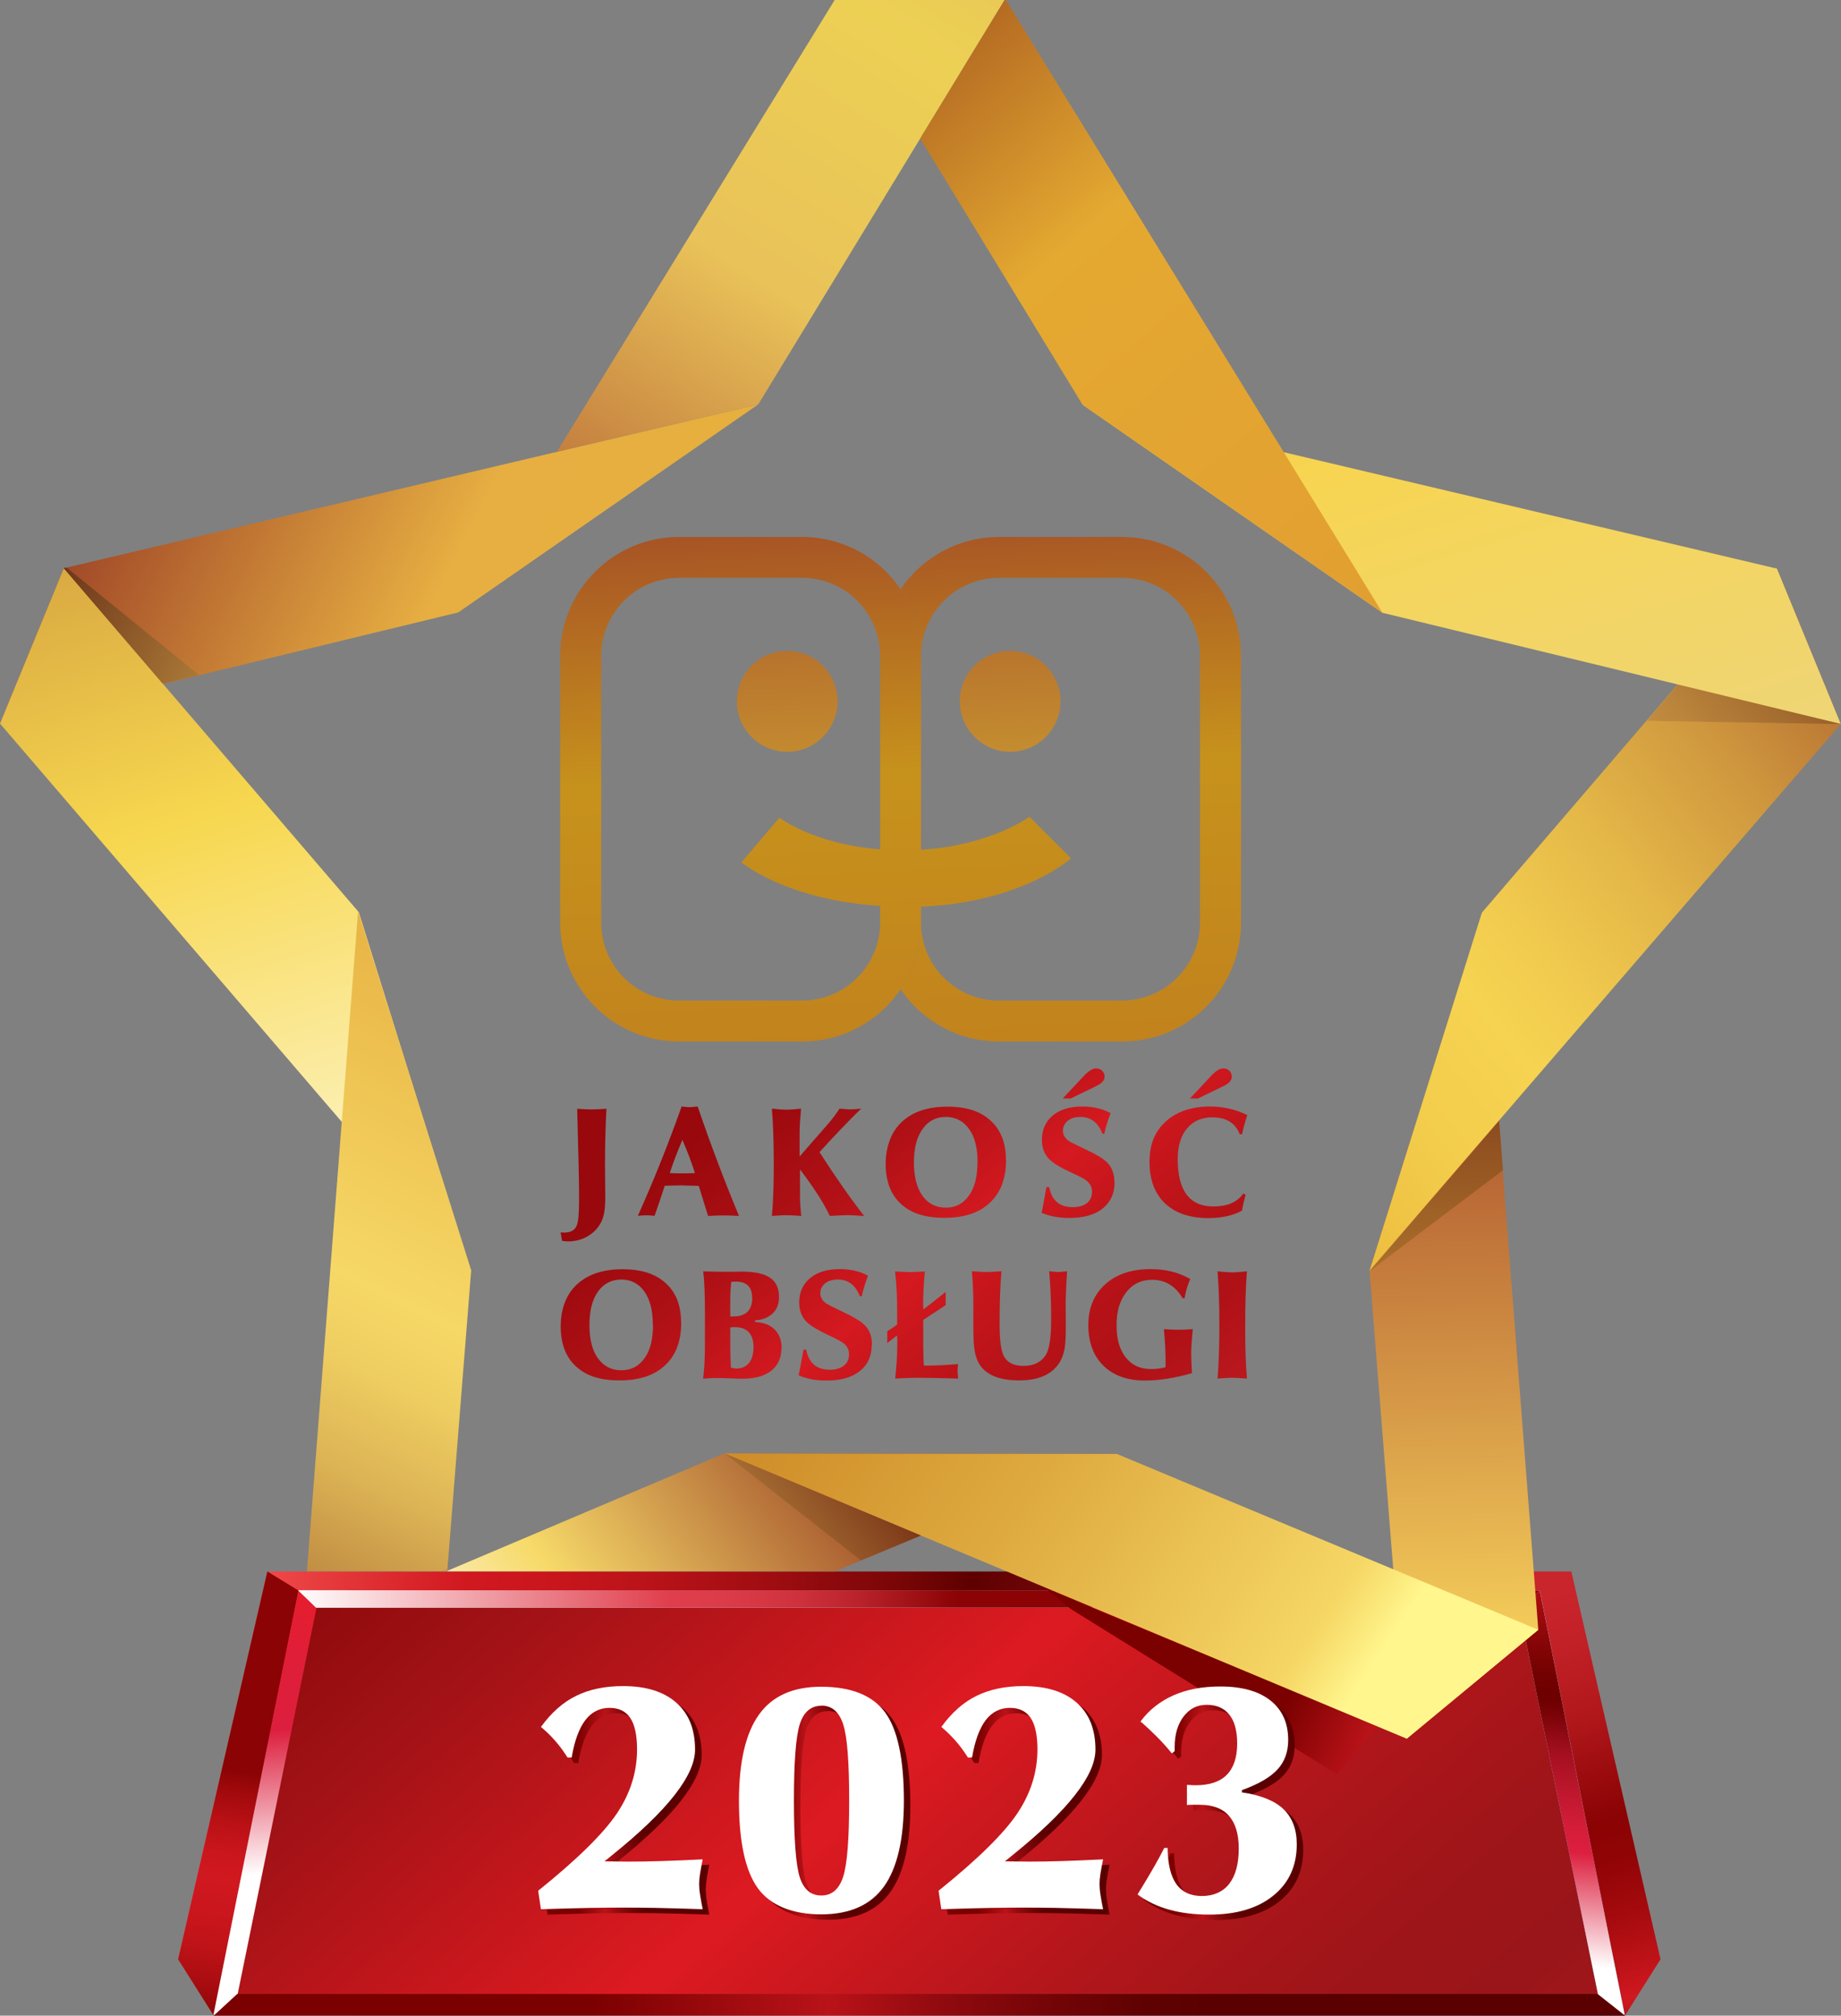
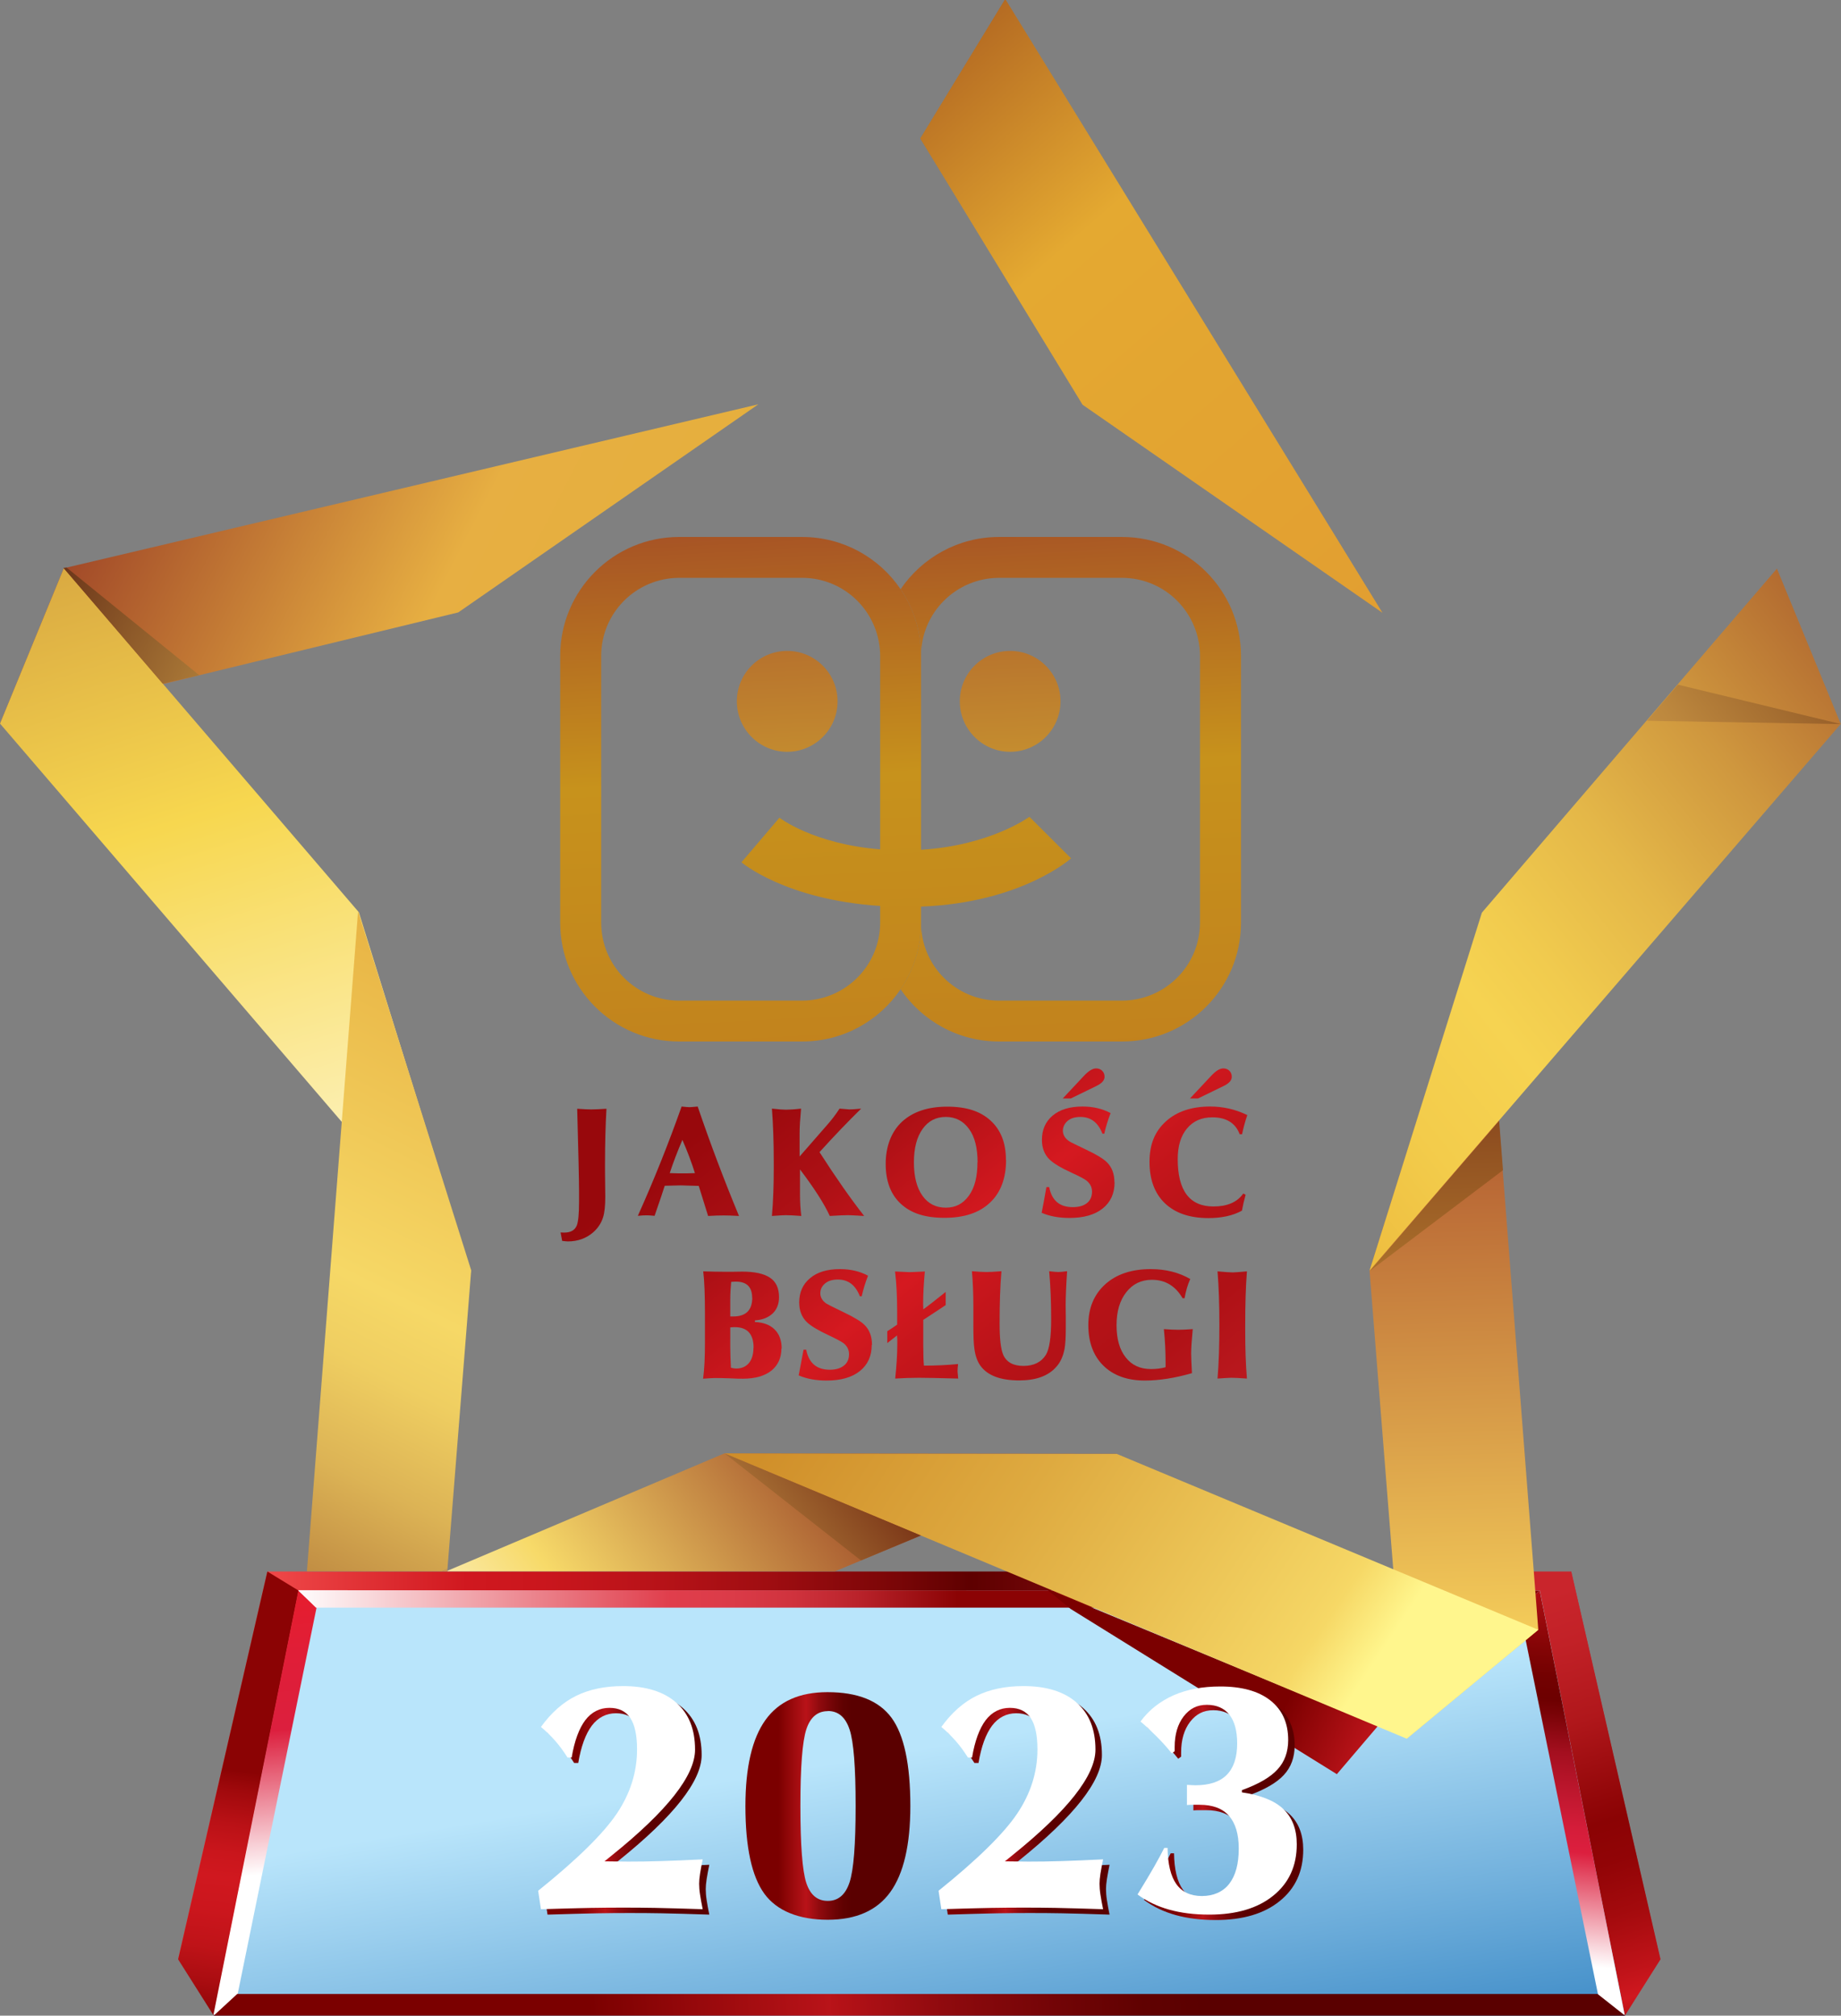
<svg xmlns="http://www.w3.org/2000/svg" xmlns:xlink="http://www.w3.org/1999/xlink" id="Warstwa_2" viewBox="0 0 139.64 152.85">
  <rect x="0" y="0" width="139.64" height="152.85" fill="#808080" stroke="none" />
  <defs>
    <style>.cls-1{fill:url(#linear-gradient);}.cls-2{fill:#fff;}.cls-3{fill:url(#linear-gradient-8);}.cls-4{fill:url(#linear-gradient-9);}.cls-5{fill:url(#linear-gradient-3);}.cls-6{fill:url(#linear-gradient-4);}.cls-7{fill:url(#linear-gradient-2);}.cls-8{fill:url(#linear-gradient-6);}.cls-9{fill:url(#linear-gradient-7);}.cls-10{fill:url(#linear-gradient-5);}.cls-11{fill:url(#linear-gradient-41);}.cls-12{fill:url(#linear-gradient-40);}.cls-13{fill:url(#linear-gradient-43);}.cls-14{fill:url(#linear-gradient-42);}.cls-15{fill:url(#linear-gradient-45);}.cls-16{fill:url(#linear-gradient-46);}.cls-17{fill:url(#linear-gradient-44);}.cls-18{fill:url(#linear-gradient-47);}.cls-19{fill:url(#linear-gradient-14);}.cls-20{fill:url(#linear-gradient-18);}.cls-21{fill:url(#linear-gradient-22);}.cls-22{fill:url(#linear-gradient-20);}.cls-23{fill:url(#linear-gradient-21);}.cls-24{fill:url(#linear-gradient-23);}.cls-25{fill:url(#linear-gradient-15);}.cls-26{fill:url(#linear-gradient-19);}.cls-27{fill:url(#linear-gradient-16);}.cls-28{fill:url(#linear-gradient-17);}.cls-29{fill:url(#linear-gradient-13);}.cls-30{fill:url(#linear-gradient-12);}.cls-31{fill:url(#linear-gradient-10);}.cls-32{fill:url(#linear-gradient-11);}.cls-33{fill:url(#linear-gradient-27);}.cls-34{fill:url(#linear-gradient-24);}.cls-35{fill:url(#linear-gradient-26);}.cls-36{fill:url(#linear-gradient-38);}.cls-37{fill:url(#linear-gradient-35);}.cls-38{fill:url(#linear-gradient-37);}.cls-39{fill:url(#linear-gradient-34);}.cls-40{fill:url(#linear-gradient-39);}.cls-41{fill:url(#linear-gradient-36);}.cls-42{fill:url(#linear-gradient-25);}.cls-43{fill:url(#linear-gradient-28);}.cls-44{fill:url(#linear-gradient-29);}.cls-45{fill:url(#linear-gradient-33);}.cls-46{fill:url(#linear-gradient-30);}.cls-47{fill:url(#linear-gradient-32);}.cls-48{fill:url(#linear-gradient-31);}</style>
    <linearGradient id="linear-gradient" x1="62.15" y1="-7.01" x2="116.67" y2="56.3" gradientUnits="userSpaceOnUse">
      <stop offset=".17" stop-color="#8c5119" />
      <stop offset=".37" stop-color="#e5b245" />
      <stop offset=".85" stop-color="#e4ae41" />
      <stop offset="1" stop-color="#c67f24" />
    </linearGradient>
    <linearGradient id="linear-gradient-2" x1="20.11" y1="133.87" x2="115.78" y2="133.87" gradientUnits="userSpaceOnUse">
      <stop offset="0" stop-color="#f0494a" />
      <stop offset=".16" stop-color="#d0181f" />
      <stop offset=".22" stop-color="#ca161d" />
      <stop offset=".3" stop-color="#ba1319" />
      <stop offset=".4" stop-color="#9f0d11" />
      <stop offset=".5" stop-color="#7a0607" />
      <stop offset=".56" stop-color="#5e0000" />
      <stop offset=".59" stop-color="#670304" />
      <stop offset=".72" stop-color="#911115" />
      <stop offset=".83" stop-color="#af1c21" />
      <stop offset=".93" stop-color="#c22229" />
      <stop offset="1" stop-color="#c9252c" />
    </linearGradient>
    <linearGradient id="linear-gradient-3" x1="66.49" y1="133.14" x2="73.44" y2="175.41" gradientUnits="userSpaceOnUse">
      <stop offset="0" stop-color="#b9e5fb" />
      <stop offset=".4" stop-color="#71b0dc" />
      <stop offset="1" stop-color="#005ead" />
    </linearGradient>
    <linearGradient id="linear-gradient-4" x1="26.31" y1="91.48" x2="132.32" y2="212.07" gradientUnits="userSpaceOnUse">
      <stop offset=".04" stop-color="#7b0000" />
      <stop offset=".2" stop-color="#a11216" />
      <stop offset=".37" stop-color="#dd1a21" />
      <stop offset=".41" stop-color="#ce181f" />
      <stop offset=".5" stop-color="#b1161b" />
      <stop offset=".58" stop-color="#9f1519" />
      <stop offset=".64" stop-color="#991519" />
      <stop offset=".77" stop-color="#b61b20" />
      <stop offset=".89" stop-color="#c91f26" />
      <stop offset=".97" stop-color="#d12128" />
      <stop offset="1" stop-color="#d52229" />
    </linearGradient>
    <linearGradient id="linear-gradient-5" x1="14.64" y1="159.56" x2="18.13" y2="134.28" gradientUnits="userSpaceOnUse">
      <stop offset=".04" stop-color="#7b0000" />
      <stop offset=".2" stop-color="#7b0000" />
      <stop offset=".26" stop-color="#8d0506" />
      <stop offset=".37" stop-color="#aa0d11" />
      <stop offset=".47" stop-color="#bf1318" />
      <stop offset=".58" stop-color="#cb161d" />
      <stop offset=".68" stop-color="#d0181f" />
      <stop offset=".75" stop-color="#ca161c" />
      <stop offset=".84" stop-color="#ba1116" />
      <stop offset=".94" stop-color="#a0090c" />
      <stop offset="1" stop-color="#8b0304" />
    </linearGradient>
    <linearGradient id="linear-gradient-6" x1="-13000.11" y1="168.15" x2="-12985.22" y2="121.23" gradientTransform="translate(-12868.7) rotate(-180) scale(1 -1)" gradientUnits="userSpaceOnUse">
      <stop offset=".04" stop-color="#7b0000" />
      <stop offset=".2" stop-color="#7b0000" />
      <stop offset=".35" stop-color="#c21419" />
      <stop offset=".37" stop-color="#d0181f" />
      <stop offset=".41" stop-color="#c01319" />
      <stop offset=".5" stop-color="#a30a0d" />
      <stop offset=".58" stop-color="#910406" />
      <stop offset=".64" stop-color="#8b0304" />
      <stop offset=".67" stop-color="#910608" />
      <stop offset=".8" stop-color="#b0171b" />
      <stop offset=".92" stop-color="#c22127" />
      <stop offset="1" stop-color="#c9252c" />
    </linearGradient>
    <linearGradient id="linear-gradient-7" x1="122.83" y1="92.53" x2="118.24" y2="149.53" gradientUnits="userSpaceOnUse">
      <stop offset=".04" stop-color="#7b0000" />
      <stop offset=".2" stop-color="#7b0000" />
      <stop offset=".34" stop-color="#c21116" />
      <stop offset=".42" stop-color="#ed1c24" />
      <stop offset=".46" stop-color="#cb141a" />
      <stop offset=".52" stop-color="#a20b0f" />
      <stop offset=".57" stop-color="#850506" />
      <stop offset=".61" stop-color="#730101" />
      <stop offset=".64" stop-color="#6d0000" />
      <stop offset=".66" stop-color="#7a0307" />
      <stop offset=".71" stop-color="#a40f1f" />
      <stop offset=".77" stop-color="#c21830" />
      <stop offset=".81" stop-color="#d51d3a" />
      <stop offset=".84" stop-color="#dc1f3e" />
      <stop offset=".99" stop-color="#fff" />
    </linearGradient>
    <linearGradient id="linear-gradient-8" x1="-12813.82" y1="92.54" x2="-12818.4" y2="149.54" gradientTransform="translate(-12797.32) rotate(-180) scale(1 -1)" gradientUnits="userSpaceOnUse">
      <stop offset=".04" stop-color="#7b0000" />
      <stop offset=".2" stop-color="#7b0000" />
      <stop offset=".34" stop-color="#c21116" />
      <stop offset=".42" stop-color="#ed1c24" />
      <stop offset=".43" stop-color="#eb1c25" />
      <stop offset=".58" stop-color="#e01e37" />
      <stop offset=".68" stop-color="#dc1f3e" />
      <stop offset=".87" stop-color="#fff" />
    </linearGradient>
    <linearGradient id="linear-gradient-9" x1="22.31" y1="121.25" x2="117.23" y2="121.25" gradientUnits="userSpaceOnUse">
      <stop offset="0" stop-color="#fff" />
      <stop offset=".3" stop-color="#e03e4c" />
      <stop offset=".35" stop-color="#db3b48" />
      <stop offset=".4" stop-color="#cf323d" />
      <stop offset=".45" stop-color="#ba232b" />
      <stop offset=".5" stop-color="#9c0f13" />
      <stop offset=".53" stop-color="#8b0304" />
    </linearGradient>
    <linearGradient id="linear-gradient-10" x1="23.3" y1="155.36" x2="130.82" y2="147.79" gradientUnits="userSpaceOnUse">
      <stop offset=".04" stop-color="#7b0000" />
      <stop offset=".2" stop-color="#7b0000" />
      <stop offset=".37" stop-color="#b91319" />
      <stop offset=".37" stop-color="#b81218" />
      <stop offset=".45" stop-color="#8f0a0e" />
      <stop offset=".53" stop-color="#720406" />
      <stop offset=".59" stop-color="#600101" />
      <stop offset=".64" stop-color="#5a0000" />
    </linearGradient>
    <linearGradient id="linear-gradient-11" x1="44.69" y1="89.54" x2="79.67" y2="133.8" gradientUnits="userSpaceOnUse">
      <stop offset=".04" stop-color="#98080c" />
      <stop offset=".2" stop-color="#ad1015" />
      <stop offset=".37" stop-color="#d51920" />
      <stop offset=".44" stop-color="#c7161c" />
      <stop offset=".56" stop-color="#b51217" />
      <stop offset=".64" stop-color="#af1116" />
      <stop offset=".65" stop-color="#b01116" />
      <stop offset=".85" stop-color="#c21f26" />
      <stop offset="1" stop-color="#c9252c" />
    </linearGradient>
    <linearGradient id="linear-gradient-12" x1="49.09" y1="86.07" x2="84.08" y2="130.34" xlink:href="#linear-gradient-11" />
    <linearGradient id="linear-gradient-13" x1="55.98" y1="80.62" x2="90.97" y2="124.88" xlink:href="#linear-gradient-11" />
    <linearGradient id="linear-gradient-14" x1="62.03" y1="75.84" x2="97.01" y2="120.1" xlink:href="#linear-gradient-11" />
    <linearGradient id="linear-gradient-15" x1="68.66" y1="70.59" x2="103.65" y2="114.86" xlink:href="#linear-gradient-11" />
    <linearGradient id="linear-gradient-16" x1="74.68" y1="65.84" x2="109.66" y2="110.1" xlink:href="#linear-gradient-11" />
    <linearGradient id="linear-gradient-17" x1="40.86" y1="92.57" x2="75.84" y2="136.83" xlink:href="#linear-gradient-11" />
    <linearGradient id="linear-gradient-18" x1="46.16" y1="88.39" x2="81.14" y2="132.64" xlink:href="#linear-gradient-11" />
    <linearGradient id="linear-gradient-19" x1="50.74" y1="84.76" x2="85.72" y2="129.02" xlink:href="#linear-gradient-11" />
    <linearGradient id="linear-gradient-20" x1="54.47" y1="81.82" x2="89.45" y2="126.08" xlink:href="#linear-gradient-11" />
    <linearGradient id="linear-gradient-21" x1="59.9" y1="77.53" x2="94.88" y2="121.79" xlink:href="#linear-gradient-11" />
    <linearGradient id="linear-gradient-22" x1="65.5" y1="73.1" x2="100.48" y2="117.36" xlink:href="#linear-gradient-11" />
    <linearGradient id="linear-gradient-23" x1="69.39" y1="70.03" x2="104.37" y2="114.28" xlink:href="#linear-gradient-11" />
    <linearGradient id="linear-gradient-24" x1="58.85" y1="35.49" x2="62.12" y2="102.76" gradientUnits="userSpaceOnUse">
      <stop offset="0" stop-color="#a24928" />
      <stop offset=".35" stop-color="#c69030" />
      <stop offset=".69" stop-color="#c78623" />
      <stop offset="1" stop-color="#c07623" />
    </linearGradient>
    <linearGradient id="linear-gradient-25" x1="75.71" y1="34.67" x2="78.98" y2="101.95" xlink:href="#linear-gradient-24" />
    <linearGradient id="linear-gradient-26" x1="79.87" y1="34.46" x2="83.14" y2="101.74" gradientUnits="userSpaceOnUse">
      <stop offset="0" stop-color="#9f4427" />
      <stop offset=".35" stop-color="#c7921c" />
      <stop offset=".69" stop-color="#c1811d" />
      <stop offset="1" stop-color="#b97021" />
    </linearGradient>
    <linearGradient id="linear-gradient-27" x1="60.3" y1="35.42" x2="63.57" y2="102.69" xlink:href="#linear-gradient-26" />
    <linearGradient id="linear-gradient-28" x1="9.68" y1="32.99" x2="70.24" y2="64.01" gradientUnits="userSpaceOnUse">
      <stop offset="0" stop-color="#a14828" />
      <stop offset=".39" stop-color="#e7af42" />
      <stop offset=".67" stop-color="#e5af3c" />
      <stop offset=".85" stop-color="#e2a336" />
      <stop offset="1" stop-color="#c57824" />
    </linearGradient>
    <linearGradient id="linear-gradient-29" x1="-4.33" y1="4.66" x2="41.88" y2="152.44" gradientUnits="userSpaceOnUse">
      <stop offset="0" stop-color="#a25429" />
      <stop offset=".39" stop-color="#f7d74f" />
      <stop offset=".66" stop-color="#fffeee" />
      <stop offset=".75" stop-color="#f8e167" />
      <stop offset=".85" stop-color="#e4ae27" />
      <stop offset="1" stop-color="#c67f24" />
    </linearGradient>
    <linearGradient id="linear-gradient-30" x1="109.11" y1="66.61" x2="112.87" y2="206.33" gradientUnits="userSpaceOnUse">
      <stop offset=".08" stop-color="#a54629" />
      <stop offset=".42" stop-color="#f6d05b" />
      <stop offset=".75" stop-color="#f7d961" />
      <stop offset=".85" stop-color="#e3a536" />
      <stop offset="1" stop-color="#c57924" />
    </linearGradient>
    <linearGradient id="linear-gradient-31" x1="158" y1="38.65" x2="51.07" y2="124.63" gradientUnits="userSpaceOnUse">
      <stop offset=".09" stop-color="#9c4726" />
      <stop offset=".15" stop-color="#b26a30" />
      <stop offset=".24" stop-color="#cf973e" />
      <stop offset=".32" stop-color="#e4b748" />
      <stop offset=".39" stop-color="#f1cb4e" />
      <stop offset=".43" stop-color="#f6d351" />
      <stop offset=".5" stop-color="#f3cc4b" />
      <stop offset=".59" stop-color="#ecb93c" />
      <stop offset=".67" stop-color="#e4a42c" />
      <stop offset=".85" stop-color="#e2a024" />
      <stop offset="1" stop-color="#bd7422" />
    </linearGradient>
    <linearGradient id="linear-gradient-32" x1="89.74" y1="-24.76" x2="135.96" y2="123.03" gradientUnits="userSpaceOnUse">
      <stop offset="0" stop-color="#a8532b" />
      <stop offset=".39" stop-color="#f7d551" />
      <stop offset=".75" stop-color="#e7d594" />
      <stop offset=".85" stop-color="#e3a333" />
      <stop offset="1" stop-color="#c57824" />
    </linearGradient>
    <linearGradient id="linear-gradient-33" x1="38.88" y1="49.46" x2="85.22" y2="-23.98" gradientUnits="userSpaceOnUse">
      <stop offset="0" stop-color="#a94c2b" />
      <stop offset=".39" stop-color="#e9c259" />
      <stop offset=".64" stop-color="#ecd054" />
      <stop offset=".85" stop-color="#e5bd57" />
      <stop offset="1" stop-color="#e6c571" />
      <stop offset="1" stop-color="#cda135" />
    </linearGradient>
    <linearGradient id="linear-gradient-34" x1="60.87" y1="-5.94" x2="115.39" y2="57.37" gradientUnits="userSpaceOnUse">
      <stop offset=".17" stop-color="#b46a22" />
      <stop offset=".38" stop-color="#e4a931" />
      <stop offset=".85" stop-color="#e29e31" />
      <stop offset="1" stop-color="#c57624" />
    </linearGradient>
    <linearGradient id="linear-gradient-35" x1="69.34" y1="107.15" x2="14.81" y2="148.11" gradientUnits="userSpaceOnUse">
      <stop offset=".08" stop-color="#9b4526" />
      <stop offset=".43" stop-color="#f7da69" />
      <stop offset=".66" stop-color="#fff" />
      <stop offset=".75" stop-color="#f7e176" />
      <stop offset=".85" stop-color="#e4ae41" />
      <stop offset="1" stop-color="#c67f24" />
    </linearGradient>
    <linearGradient id="linear-gradient-36" x1="11.66" y1="131.99" x2="61.67" y2="31.51" gradientUnits="userSpaceOnUse">
      <stop offset="0" stop-color="#883c1e" />
      <stop offset=".03" stop-color="#944e26" />
      <stop offset=".14" stop-color="#be8941" />
      <stop offset=".22" stop-color="#dcb355" />
      <stop offset=".29" stop-color="#efce61" />
      <stop offset=".34" stop-color="#f6d866" />
      <stop offset=".63" stop-color="#e4a93a" />
      <stop offset=".85" stop-color="#e2a338" />
      <stop offset="1" stop-color="#bc7322" />
    </linearGradient>
    <linearGradient id="linear-gradient-37" x1="24.22" y1="138.24" x2="74.21" y2="37.77" gradientUnits="userSpaceOnUse">
      <stop offset="0" stop-color="#a8532b" />
      <stop offset=".39" stop-color="#f7e176" />
      <stop offset=".67" stop-color="#e5b245" />
      <stop offset=".85" stop-color="#e4ae41" />
      <stop offset="1" stop-color="#c67f24" />
    </linearGradient>
    <linearGradient id="linear-gradient-38" x1="78.81" y1="121.58" x2="103.22" y2="132.83" gradientUnits="userSpaceOnUse">
      <stop offset=".75" stop-color="#7b0000" />
      <stop offset="1" stop-color="#b91319" />
    </linearGradient>
    <linearGradient id="linear-gradient-39" x1="54.65" y1="96.21" x2="112.04" y2="134.31" gradientUnits="userSpaceOnUse">
      <stop offset="0" stop-color="#cc8623" />
      <stop offset=".15" stop-color="#d08f2a" />
      <stop offset=".42" stop-color="#deaa40" />
      <stop offset=".75" stop-color="#f4d463" />
      <stop offset=".77" stop-color="#f6d866" />
      <stop offset=".84" stop-color="#fff68d" />
    </linearGradient>
    <linearGradient id="linear-gradient-40" x1="3.58" y1="44.82" x2="63.44" y2="75.49" gradientUnits="userSpaceOnUse">
      <stop offset="0" stop-color="#6b3519" />
      <stop offset=".39" stop-color="#e8bb55" />
      <stop offset=".67" stop-color="#e5b245" />
      <stop offset=".85" stop-color="#e4ae41" />
      <stop offset="1" stop-color="#c67f24" />
    </linearGradient>
    <linearGradient id="linear-gradient-41" x1="108.25" y1="66.65" x2="112.02" y2="206.38" gradientUnits="userSpaceOnUse">
      <stop offset=".08" stop-color="#793417" />
      <stop offset=".42" stop-color="#f6cc4b" />
      <stop offset=".75" stop-color="#f7e176" />
      <stop offset=".85" stop-color="#e4ae41" />
      <stop offset="1" stop-color="#c67f24" />
    </linearGradient>
    <linearGradient id="linear-gradient-42" x1="155.58" y1="35.63" x2="48.65" y2="121.6" gradientUnits="userSpaceOnUse">
      <stop offset=".09" stop-color="#6a2d0f" />
      <stop offset=".17" stop-color="#945b27" />
      <stop offset=".25" stop-color="#bd883e" />
      <stop offset=".33" stop-color="#dba84f" />
      <stop offset=".39" stop-color="#edbc5a" />
      <stop offset=".43" stop-color="#f4c45e" />
      <stop offset=".51" stop-color="#f1be57" />
      <stop offset=".61" stop-color="#e8af44" />
      <stop offset=".67" stop-color="#e3a436" />
      <stop offset=".85" stop-color="#e29e2d" />
      <stop offset="1" stop-color="#be7422" />
    </linearGradient>
    <linearGradient id="linear-gradient-43" x1="69.81" y1="107.77" x2="15.28" y2="148.73" gradientUnits="userSpaceOnUse">
      <stop offset=".08" stop-color="#7d3919" />
      <stop offset=".43" stop-color="#f6d668" />
      <stop offset=".66" stop-color="#fff" />
      <stop offset=".75" stop-color="#f7e176" />
      <stop offset=".85" stop-color="#e4ae41" />
      <stop offset="1" stop-color="#c67f24" />
    </linearGradient>
    <linearGradient id="linear-gradient-44" x1="41.32" y1="136.74" x2="53.79" y2="136.74" xlink:href="#linear-gradient-10" />
    <linearGradient id="linear-gradient-45" x1="56.55" y1="136.94" x2="69.05" y2="136.94" xlink:href="#linear-gradient-10" />
    <linearGradient id="linear-gradient-46" x1="71.68" y1="136.74" x2="84.15" y2="136.74" xlink:href="#linear-gradient-10" />
    <linearGradient id="linear-gradient-47" x1="86.79" y1="136.95" x2="98.86" y2="136.95" xlink:href="#linear-gradient-10" />
  </defs>
  <g id="Warstwa_1-2">
    <g>
      <polygon class="cls-1" points="76.22 .02 69.82 10.51 71.34 13 76.24 .02 76.22 .02" />
      <g>
        <polygon class="cls-7" points="125.93 148.58 13.51 148.58 20.28 119.17 119.17 119.17 125.93 148.58" />
        <polygon class="cls-5" points="123.25 152.85 16.21 152.85 22.65 120.62 116.81 120.62 123.25 152.85" />
-         <polygon class="cls-6" points="121.45 152.42 17.72 152.42 23.96 121.91 115.22 121.91 121.45 152.42" />
        <polygon class="cls-10" points="13.51 148.58 16.21 152.85 22.65 120.62 20.28 119.17 13.51 148.58" />
        <polygon class="cls-8" points="125.95 148.58 123.25 152.85 116.81 120.62 119.18 119.17 125.95 148.58" />
        <polygon class="cls-9" points="116.79 120.62 115.22 121.91 121.45 152.42 123.23 152.79 116.79 120.62" />
        <polygon class="cls-3" points="22.63 120.62 24.01 121.91 17.78 152.42 16.19 152.79 22.63 120.62" />
        <polygon class="cls-4" points="22.61 120.59 23.96 121.91 115.22 121.91 116.79 120.62 22.61 120.59" />
        <polygon class="cls-31" points="16.21 152.85 123.26 152.85 121.18 151.21 17.99 151.21 16.21 152.85" />
        <g>
          <g>
            <path class="cls-32" d="M46,84.08c-.07,1.21-.11,2.61-.11,4.2,0,.44,0,.93,.01,1.48,0,.55,.01,.89,.01,1.01,0,.65-.05,1.17-.17,1.55-.14,.45-.4,.83-.77,1.15-.52,.44-1.15,.67-1.9,.67-.05,0-.19-.01-.43-.04l-.12-.64c.08,0,.17,.01,.27,.01,.5,0,.81-.18,.96-.54,.11-.28,.17-.88,.17-1.78v-.84c0-.83-.05-2.9-.14-6.23,.45,.03,.8,.05,1.06,.05,.29,0,.68-.02,1.15-.05Z" />
            <path class="cls-30" d="M56.06,92.21c-.51-.03-.89-.04-1.16-.04-.34,0-.74,.01-1.19,.04-.16-.52-.4-1.28-.71-2.28-.86-.02-1.3-.04-1.33-.04-.03,0-.18,0-.44,.01-.3,0-.57,.02-.81,.02-.15,.48-.41,1.24-.77,2.28-.29-.03-.48-.04-.59-.04-.19,0-.41,.01-.68,.04,1.25-2.78,2.35-5.55,3.32-8.29,.28,.03,.48,.05,.61,.05,.09,0,.29-.02,.61-.05,.98,2.88,2.03,5.64,3.13,8.29Zm-3.35-3.25c-.25-.8-.57-1.65-.95-2.52-.39,.91-.71,1.75-.96,2.52,.48,.02,.79,.02,.95,.02,.18,0,.5,0,.97-.02Z" />
            <path class="cls-29" d="M65.54,92.21c-.66-.04-1.06-.06-1.21-.06-.29,0-.76,.02-1.39,.06-.44-.96-1.2-2.13-2.26-3.53v1.85c0,.61,.03,1.17,.1,1.68-.53-.04-.92-.06-1.17-.06-.15,0-.51,.02-1.06,.06,.1-1.13,.14-2.35,.14-3.67v-.4c0-1.56-.05-2.92-.14-4.07,.53,.06,.89,.08,1.06,.08,.24,0,.63-.02,1.15-.08-.07,.77-.11,1.39-.11,1.87v1.76l2.06-2.36c.34-.38,.67-.81,.97-1.27,.44,.04,.69,.06,.75,.06,.18,0,.48-.02,.89-.06-.99,.97-2.05,2.07-3.16,3.3,1.26,1.96,2.39,3.57,3.38,4.83Z" />
            <path class="cls-19" d="M76.31,87.96c0,1.4-.41,2.48-1.22,3.24-.81,.77-1.96,1.15-3.45,1.15s-2.54-.35-3.31-1.06c-.77-.71-1.15-1.72-1.15-3.03s.42-2.44,1.24-3.2c.83-.76,1.97-1.14,3.43-1.14s2.51,.35,3.28,1.05c.78,.71,1.17,1.7,1.17,2.98Zm-2.16,.19c0-1.09-.21-1.94-.65-2.54-.43-.6-1.02-.91-1.76-.91s-1.33,.3-1.76,.91c-.44,.61-.66,1.46-.66,2.54s.22,1.93,.65,2.53c.43,.6,1.02,.9,1.77,.9s1.31-.3,1.75-.91c.44-.61,.65-1.44,.65-2.53Z" />
            <path class="cls-25" d="M84.54,89.66c0,.84-.3,1.5-.9,1.98-.6,.48-1.44,.72-2.52,.72-.8,0-1.51-.13-2.11-.39,.1-.5,.22-1.15,.36-1.95h.21c.2,1.02,.79,1.52,1.79,1.52,.46,0,.82-.1,1.08-.31,.26-.21,.38-.5,.38-.87,0-.31-.13-.59-.39-.81-.18-.15-.57-.35-1.16-.62-.81-.37-1.37-.71-1.67-1-.39-.38-.58-.88-.58-1.49,0-.77,.27-1.38,.81-1.84,.55-.46,1.3-.69,2.27-.69,.81,0,1.52,.17,2.13,.5-.2,.51-.36,1.03-.48,1.56h-.14c-.33-.85-.88-1.27-1.67-1.27-.41,0-.74,.1-.97,.3-.23,.2-.36,.45-.36,.75s.16,.57,.46,.78c.11,.08,.55,.29,1.32,.66,.77,.36,1.29,.68,1.56,.95,.38,.37,.57,.88,.57,1.52Zm-.76-8c0,.26-.2,.49-.61,.69l-1.95,.95h-.61l1.62-1.73c.34-.36,.65-.55,.91-.55,.18,0,.34,.06,.46,.18,.12,.12,.18,.27,.18,.45Z" />
            <path class="cls-27" d="M94.61,84.55c-.17,.5-.3,.99-.4,1.46h-.18c-.32-.85-1.02-1.28-2.07-1.28-.82,0-1.46,.28-1.93,.85-.47,.56-.7,1.34-.7,2.32,0,2.4,.91,3.59,2.71,3.59,1.04,0,1.8-.32,2.26-.98l.18,.09c-.12,.43-.21,.83-.28,1.21-.7,.38-1.55,.56-2.54,.56-1.41,0-2.51-.37-3.3-1.12-.78-.75-1.17-1.8-1.17-3.14s.41-2.32,1.24-3.07c.82-.75,1.95-1.13,3.36-1.13,.98,0,1.91,.21,2.8,.64Zm-1.18-2.89c0,.26-.2,.49-.61,.69l-1.95,.95h-.61l1.62-1.73c.34-.36,.64-.55,.91-.55,.18,0,.34,.06,.46,.18,.12,.12,.18,.27,.18,.45Z" />
-             <path class="cls-28" d="M51.67,100.29c0,1.4-.4,2.48-1.22,3.24-.81,.77-1.96,1.15-3.45,1.15s-2.54-.35-3.31-1.06c-.77-.7-1.16-1.72-1.16-3.04s.42-2.44,1.24-3.19c.83-.76,1.98-1.14,3.44-1.14s2.51,.35,3.28,1.05c.78,.7,1.17,1.69,1.17,2.98Zm-2.15,.19c0-1.1-.22-1.94-.65-2.55-.43-.6-1.02-.9-1.75-.9s-1.33,.31-1.76,.91c-.44,.61-.65,1.45-.65,2.54s.21,1.93,.65,2.53c.43,.6,1.02,.9,1.77,.9s1.31-.3,1.75-.9c.44-.6,.65-1.45,.65-2.52Z" />
            <path class="cls-20" d="M59.27,102.26c0,.71-.26,1.27-.76,1.68-.51,.4-1.23,.61-2.16,.61-.2,0-.54,0-1.01-.03-.48-.02-.87-.02-1.15-.02-.16,0-.44,.02-.86,.05,.1-.73,.14-1.64,.14-2.73v-2.12c0-1.49-.04-2.58-.13-3.29,.67,.02,1.18,.03,1.55,.03,.17,0,.41,0,.73,0,.31,0,.53-.01,.67-.01,.94,0,1.65,.15,2.11,.46,.46,.3,.69,.8,.69,1.48,0,.51-.16,.92-.48,1.23-.33,.31-.77,.49-1.35,.53v.12c.65,.03,1.15,.22,1.5,.57,.35,.35,.53,.83,.53,1.44Zm-2.22-3.85c0-.81-.41-1.22-1.22-1.22-.06,0-.18,0-.37,.02-.04,.43-.07,.88-.07,1.34v1.28h.12s.08,0,.11,0c.96,0,1.44-.48,1.44-1.43Zm.11,3.79c0-1.04-.48-1.56-1.43-1.56-.06,0-.17,0-.34,.02v1.48c0,.45,.02,.98,.05,1.58,.16,.04,.29,.06,.4,.06,.41,0,.73-.14,.96-.41,.23-.27,.35-.67,.35-1.17Z" />
            <path class="cls-26" d="M66.12,101.99c0,.84-.3,1.5-.9,1.98-.6,.48-1.44,.72-2.52,.72-.81,0-1.51-.13-2.12-.39,.1-.5,.22-1.15,.37-1.95h.2c.2,1.02,.8,1.52,1.79,1.52,.46,0,.82-.11,1.08-.32,.26-.21,.38-.5,.38-.86,0-.32-.13-.59-.39-.81-.18-.14-.57-.35-1.15-.62-.81-.38-1.36-.71-1.66-1-.39-.38-.58-.88-.58-1.49,0-.77,.27-1.38,.82-1.84,.54-.46,1.3-.69,2.27-.69,.81,0,1.52,.17,2.13,.5-.2,.51-.36,1.03-.48,1.56h-.14c-.33-.85-.88-1.27-1.67-1.27-.41,0-.74,.1-.97,.3-.24,.2-.36,.45-.36,.75s.16,.57,.47,.78c.11,.07,.55,.29,1.32,.66,.77,.37,1.29,.68,1.56,.95,.38,.37,.57,.88,.57,1.51Z" />
            <path class="cls-22" d="M72.7,104.54c-1.52-.04-2.52-.06-3-.06-.58,0-1.18,.02-1.8,.06,.1-.94,.16-1.82,.16-2.63v-.32c-.01-.15-.02-.25-.02-.32-.18,.14-.43,.33-.74,.58v-.9c.22-.14,.47-.3,.75-.5v-.95c0-1.16-.05-2.19-.16-3.08,.71,.03,1.08,.05,1.08,.05,.18,0,.58-.02,1.18-.05-.08,.87-.13,1.7-.13,2.49,0,.05,0,.12,.01,.19v.19c.3-.21,.87-.65,1.7-1.32v1c-.46,.31-1.03,.68-1.7,1.12v1.89c0,.77,.02,1.3,.05,1.58,.89,0,1.75-.04,2.59-.12-.02,.22-.04,.41-.04,.55,0,.02,.02,.21,.05,.56Z" />
            <path class="cls-23" d="M80.94,96.41c-.07,1.05-.11,1.91-.11,2.58,0,.15,0,.42,.01,.81v.95c0,.66-.03,1.16-.09,1.52-.11,.57-.31,1.03-.63,1.38-.6,.69-1.54,1.03-2.81,1.03-1.43,0-2.41-.37-2.95-1.12-.22-.31-.38-.73-.45-1.26-.06-.39-.08-.98-.08-1.78v-1.46c0-.98-.04-1.87-.11-2.66,.49,.04,.86,.06,1.12,.06,.23,0,.6-.02,1.12-.06-.1,1.14-.14,2.46-.14,3.96,0,1.16,.09,1.96,.28,2.39,.25,.55,.76,.83,1.53,.83s1.35-.28,1.7-.84c.27-.44,.4-1.33,.4-2.69s-.05-2.56-.15-3.65c.34,.04,.58,.06,.7,.06s.34-.02,.64-.06Z" />
            <path class="cls-21" d="M90.47,100.78c-.08,.85-.12,1.47-.12,1.85,0,.27,.02,.77,.06,1.5-1.29,.37-2.48,.56-3.57,.56-1.33,0-2.39-.38-3.15-1.13-.76-.75-1.14-1.78-1.14-3.07s.42-2.31,1.27-3.09c.85-.77,2-1.16,3.46-1.16,1.13,0,2.14,.25,3,.75-.21,.46-.34,.95-.43,1.46h-.15c-.54-.93-1.31-1.4-2.33-1.4-.8,0-1.45,.31-1.94,.94-.49,.62-.74,1.45-.74,2.5s.23,1.86,.7,2.45c.46,.59,1.1,.88,1.92,.88,.41,0,.78-.05,1.1-.14v-.33c0-.84-.04-1.69-.13-2.56,.41,.03,.78,.05,1.1,.05s.67-.02,1.08-.05Z" />
            <path class="cls-24" d="M94.58,104.54c-.54-.04-.94-.06-1.2-.06-.12,0-.46,.02-1.03,.06,.1-1.16,.14-2.51,.14-4.06s-.04-2.84-.14-4.07c.54,.05,.93,.08,1.16,.08,.16,0,.52-.03,1.07-.08-.09,1.13-.13,2.48-.13,4.07v.46c0,1.34,.04,2.54,.13,3.6Z" />
          </g>
          <path class="cls-34" d="M63.53,53.18c0,2.11-1.71,3.83-3.82,3.83s-3.82-1.72-3.82-3.83,1.71-3.82,3.82-3.82,3.82,1.72,3.82,3.82Z" />
          <path class="cls-42" d="M80.44,53.18c0,2.11-1.71,3.83-3.82,3.83s-3.82-1.72-3.82-3.83,1.71-3.82,3.82-3.82,3.82,1.72,3.82,3.82Z" />
          <path class="cls-35" d="M85.11,40.72h-9.33c-3.11,0-5.84,1.57-7.47,3.96,.98,1.45,1.55,3.18,1.55,5.06,0-3.27,2.65-5.91,5.91-5.92h9.33c3.27,0,5.91,2.65,5.92,5.92v20.22c0,3.27-2.65,5.91-5.92,5.92h-9.33c-3.27,0-5.91-2.65-5.91-5.92v-1.21h0v1.21c0,1.88-.57,3.62-1.55,5.06,1.63,2.39,4.36,3.96,7.47,3.96h9.33c4.98,0,9.02-4.03,9.02-9.02v-20.22c0-4.98-4.04-9.02-9.02-9.02Z" />
          <path class="cls-33" d="M78.08,61.94s-2.96,2.18-8.22,2.5h0v-14.7c0-1.88-.57-3.62-1.55-5.06-1.62-2.39-4.36-3.96-7.47-3.96h-9.33c-4.98,0-9.02,4.04-9.02,9.02v20.22c0,4.98,4.04,9.02,9.02,9.02h9.33c3.11,0,5.85-1.57,7.47-3.96,.98-1.44,1.55-3.18,1.55-5.06v-1.21h0c7.64-.29,11.38-3.66,11.38-3.66l-3.16-3.15Zm-11.32,2.47c-5.08-.41-7.64-2.4-7.64-2.4l-2.88,3.38s3.31,2.84,10.52,3.31v1.26c0,3.27-2.65,5.91-5.92,5.92h-9.33c-3.27,0-5.91-2.65-5.91-5.92v-20.22c0-3.27,2.65-5.91,5.91-5.92h9.33c3.27,0,5.91,2.65,5.92,5.92v14.66Z" />
        </g>
        <polygon class="cls-43" points="34.76 46.44 0 54.87 4.84 43.09 57.52 30.66 34.76 46.44 34.76 46.44" />
        <polygon class="cls-44" points="0 54.87 35.72 96.49 27.22 69.18 4.84 43.09 0 54.87 0 54.87" />
        <polygon class="cls-46" points="103.88 96.36 106.7 131.85 116.68 123.59 112.46 69.14 103.88 96.36 103.88 96.36" />
        <polygon class="cls-48" points="139.62 54.9 103.88 96.36 112.4 69.21 134.78 43.12 139.62 54.9 139.62 54.9" />
-         <polygon class="cls-47" points="82.11 30.69 104.86 46.47 104.86 46.47 139.62 54.9 134.78 43.12 82.11 30.69" />
-         <polygon class="cls-45" points="63.4 0 63.31 0 42.24 34.26 57.52 30.66 69.8 10.5 76.2 0 63.4 0" />
        <polygon class="cls-39" points="76.42 .2 76.33 .06 76.29 0 76.2 0 76.2 0 69.8 10.5 82.11 30.69 104.86 46.47 76.42 .2" />
        <polygon class="cls-37" points="63.33 119.16 84.7 110.25 54.93 110.22 33.95 119.11 33.93 119.16 63.33 119.16" />
        <polygon class="cls-41" points="33.94 118.97 35.74 96.33 27.16 69.11 23.28 119.16 33.5 119.16 33.94 118.97" />
        <polygon class="cls-38" points="33.93 119.16 33.94 118.97 33.5 119.16 33.93 119.16" />
        <polygon class="cls-36" points="79.3 120.45 81.21 122.01 101.4 134.54 104.52 130.88 79.3 120.45" />
        <polygon class="cls-40" points="84.7 110.25 116.68 123.59 106.7 131.85 54.97 110.22 84.7 110.25 84.7 110.25" />
        <polygon class="cls-12" points="5.05 43.04 4.81 43.06 12.34 51.84 15.11 51.2 5.05 43.04" />
        <polygon class="cls-11" points="103.9 96.38 114 88.74 113.71 85 103.9 96.38" />
        <polygon class="cls-14" points="127.27 51.92 124.92 54.66 139.64 54.91 127.27 51.92" />
        <polygon class="cls-13" points="54.97 110.22 54.97 110.22 65.3 118.33 69.84 116.44 54.97 110.22" />
      </g>
    </g>
    <g>
      <path class="cls-17" d="M41.53,145.19l-.21-1.4c2.96-2.38,4.95-4.34,5.97-5.86,1.02-1.52,1.53-3.14,1.53-4.86,0-1.07-.17-1.86-.51-2.38-.34-.51-.87-.77-1.59-.77s-1.35,.31-1.83,.94c-.47,.63-.82,1.57-1.03,2.83h-.31c-.3-.47-.61-.9-.94-1.27-.33-.38-.69-.73-1.08-1.05,.78-1.08,1.67-1.87,2.67-2.36,.99-.49,2.18-.74,3.56-.74,1.74,0,3.09,.42,4.04,1.26,.95,.84,1.42,2.02,1.42,3.56,0,1.96-2.1,4.63-6.29,8l-.58,.47c.2,0,.5,0,.9,.01,.4,0,.7,.01,.9,.01,.78,0,1.61-.01,2.51-.04,.9-.03,1.94-.07,3.14-.13-.08,.4-.15,.76-.2,1.08-.05,.31-.07,.57-.07,.77,0,.24,.02,.52,.07,.83,.05,.31,.11,.68,.2,1.1-1.45-.05-2.65-.08-3.58-.1-.94-.02-1.75-.02-2.44-.02s-1.51,0-2.46,.02c-.95,.02-2.2,.05-3.76,.1Z" />
      <path class="cls-15" d="M69.05,136.95c0,2.95-.51,5.13-1.52,6.53-1.01,1.4-2.59,2.1-4.75,2.1s-3.84-.66-4.8-1.97c-.96-1.32-1.44-3.53-1.44-6.65,0-2.95,.51-5.12,1.52-6.53,1.01-1.41,2.58-2.11,4.7-2.11,2.29,0,3.91,.65,4.86,1.94,.95,1.29,1.43,3.53,1.43,6.7Zm-6.26-7.19c-.78,0-1.33,.46-1.63,1.38-.3,.92-.45,2.86-.45,5.81s.15,4.94,.45,5.84c.3,.91,.84,1.36,1.63,1.36s1.34-.47,1.65-1.41c.31-.94,.46-2.87,.46-5.8s-.15-4.86-.46-5.79c-.31-.93-.85-1.4-1.65-1.4Z" />
      <path class="cls-16" d="M71.89,145.19l-.21-1.4c2.96-2.38,4.95-4.34,5.97-5.86,1.02-1.52,1.53-3.14,1.53-4.86,0-1.07-.17-1.86-.51-2.38-.34-.51-.87-.77-1.59-.77s-1.35,.31-1.83,.94c-.47,.63-.82,1.57-1.03,2.83h-.31c-.3-.47-.61-.9-.94-1.27s-.69-.73-1.08-1.05c.78-1.08,1.67-1.87,2.67-2.36,.99-.49,2.18-.74,3.56-.74,1.74,0,3.09,.42,4.04,1.26,.95,.84,1.42,2.02,1.42,3.56,0,1.96-2.1,4.63-6.29,8l-.58,.47c.2,0,.5,0,.9,.01,.4,0,.7,.01,.9,.01,.78,0,1.61-.01,2.51-.04,.9-.03,1.94-.07,3.14-.13-.08,.4-.15,.76-.2,1.08-.05,.31-.07,.57-.07,.77,0,.24,.02,.52,.07,.83,.05,.31,.11,.68,.2,1.1-1.45-.05-2.65-.08-3.58-.1-.94-.02-1.75-.02-2.44-.02s-1.51,0-2.46,.02c-.95,.02-2.2,.05-3.76,.1Z" />
      <path class="cls-18" d="M87.01,130.94c.64-.87,1.48-1.52,2.49-1.97,1.02-.45,2.2-.67,3.55-.67,1.63,0,2.9,.35,3.8,1.06s1.35,1.71,1.35,3c0,.9-.27,1.65-.82,2.24-.54,.59-1.44,1.11-2.69,1.56v.17c1.43,.21,2.48,.63,3.15,1.27,.67,.64,1.01,1.53,1.01,2.67,0,1.63-.59,2.93-1.78,3.89-1.18,.96-2.8,1.44-4.85,1.44-1.15,0-2.17-.13-3.06-.38s-1.69-.63-2.39-1.15l.09-.14c.92-1.49,1.56-2.62,1.94-3.39h.25c.02,1.23,.24,2.15,.67,2.75,.43,.6,1.08,.9,1.94,.9s1.59-.31,2.07-.93,.72-1.51,.72-2.67c0-1.1-.25-1.92-.74-2.48-.49-.56-1.24-.84-2.23-.84-.27,0-.47,0-.61,0-.13,0-.25,.01-.35,.02v-1.53c.14,0,.26,.02,.36,.02,.1,0,.19,.01,.28,.01,1.06,0,1.86-.26,2.38-.79,.52-.52,.79-1.32,.79-2.38,0-.96-.2-1.69-.59-2.18s-.96-.75-1.71-.75-1.3,.29-1.76,.88c-.45,.59-.68,1.36-.68,2.32v.32l-.22,.16c-.36-.45-.74-.87-1.14-1.27-.4-.4-.81-.79-1.25-1.16Z" />
    </g>
    <g>
      <path class="cls-2" d="M41.03,144.78l-.21-1.4c2.96-2.38,4.95-4.34,5.97-5.86,1.02-1.52,1.53-3.14,1.53-4.86,0-1.07-.17-1.86-.51-2.38-.34-.51-.87-.77-1.59-.77s-1.35,.31-1.83,.94c-.47,.63-.82,1.57-1.03,2.83h-.31c-.3-.47-.61-.9-.94-1.27-.33-.38-.69-.73-1.08-1.05,.78-1.08,1.67-1.87,2.67-2.36,.99-.49,2.18-.74,3.56-.74,1.74,0,3.09,.42,4.04,1.26,.95,.84,1.42,2.02,1.42,3.56,0,1.96-2.1,4.63-6.29,8l-.58,.47c.2,0,.5,0,.9,.01,.4,0,.7,.01,.9,.01,.78,0,1.61-.01,2.51-.04,.9-.03,1.94-.07,3.14-.13-.08,.4-.15,.76-.2,1.08-.05,.31-.07,.57-.07,.77,0,.24,.02,.52,.07,.83,.05,.31,.11,.68,.2,1.1-1.45-.05-2.65-.08-3.58-.1-.94-.02-1.75-.02-2.44-.02s-1.51,0-2.46,.02c-.95,.02-2.2,.05-3.76,.1Z" />
-       <path class="cls-2" d="M68.56,136.54c0,2.95-.51,5.13-1.52,6.53-1.01,1.4-2.59,2.1-4.75,2.1s-3.84-.66-4.8-1.97c-.96-1.32-1.44-3.53-1.44-6.65,0-2.95,.51-5.12,1.52-6.53,1.01-1.41,2.58-2.11,4.7-2.11,2.29,0,3.91,.65,4.86,1.94,.95,1.29,1.43,3.53,1.43,6.7Zm-6.26-7.19c-.78,0-1.33,.46-1.63,1.38-.3,.92-.45,2.86-.45,5.81s.15,4.94,.45,5.84c.3,.91,.84,1.36,1.63,1.36s1.34-.47,1.65-1.41c.31-.94,.46-2.87,.46-5.8s-.15-4.86-.46-5.79c-.31-.93-.85-1.4-1.65-1.4Z" />
      <path class="cls-2" d="M71.4,144.78l-.21-1.4c2.96-2.38,4.95-4.34,5.97-5.86,1.02-1.52,1.53-3.14,1.53-4.86,0-1.07-.17-1.86-.51-2.38-.34-.51-.87-.77-1.59-.77s-1.35,.31-1.83,.94c-.47,.63-.82,1.57-1.03,2.83h-.31c-.3-.47-.61-.9-.94-1.27s-.69-.73-1.08-1.05c.78-1.08,1.67-1.87,2.67-2.36,.99-.49,2.18-.74,3.56-.74,1.74,0,3.09,.42,4.04,1.26,.95,.84,1.42,2.02,1.42,3.56,0,1.96-2.1,4.63-6.29,8l-.58,.47c.2,0,.5,0,.9,.01,.4,0,.7,.01,.9,.01,.78,0,1.61-.01,2.51-.04,.9-.03,1.94-.07,3.14-.13-.08,.4-.15,.76-.2,1.08-.05,.31-.07,.57-.07,.77,0,.24,.02,.52,.07,.83,.05,.31,.11,.68,.2,1.1-1.45-.05-2.65-.08-3.58-.1-.94-.02-1.75-.02-2.44-.02s-1.51,0-2.46,.02c-.95,.02-2.2,.05-3.76,.1Z" />
      <path class="cls-2" d="M86.52,130.53c.64-.87,1.48-1.52,2.49-1.97,1.02-.45,2.2-.67,3.55-.67,1.63,0,2.9,.35,3.8,1.06s1.35,1.71,1.35,3c0,.9-.27,1.65-.82,2.24-.54,.59-1.44,1.11-2.69,1.56v.17c1.43,.21,2.48,.63,3.15,1.27,.67,.64,1.01,1.53,1.01,2.67,0,1.63-.59,2.93-1.78,3.89-1.18,.96-2.8,1.44-4.85,1.44-1.15,0-2.17-.13-3.06-.38s-1.69-.63-2.39-1.15l.09-.14c.92-1.49,1.56-2.62,1.94-3.39h.25c.02,1.23,.24,2.15,.67,2.75,.43,.6,1.08,.9,1.94,.9s1.59-.31,2.07-.93,.72-1.51,.72-2.67c0-1.1-.25-1.92-.74-2.48-.49-.56-1.24-.84-2.23-.84-.27,0-.47,0-.61,0-.13,0-.25,.01-.35,.02v-1.53c.14,0,.26,.02,.36,.02,.1,0,.19,.01,.28,.01,1.06,0,1.86-.26,2.38-.79,.52-.52,.79-1.32,.79-2.38,0-.96-.2-1.69-.59-2.18s-.96-.75-1.71-.75-1.3,.29-1.76,.88c-.45,.59-.68,1.36-.68,2.32v.32l-.22,.16c-.36-.45-.74-.87-1.14-1.27-.4-.4-.81-.79-1.25-1.16Z" />
    </g>
  </g>
</svg>